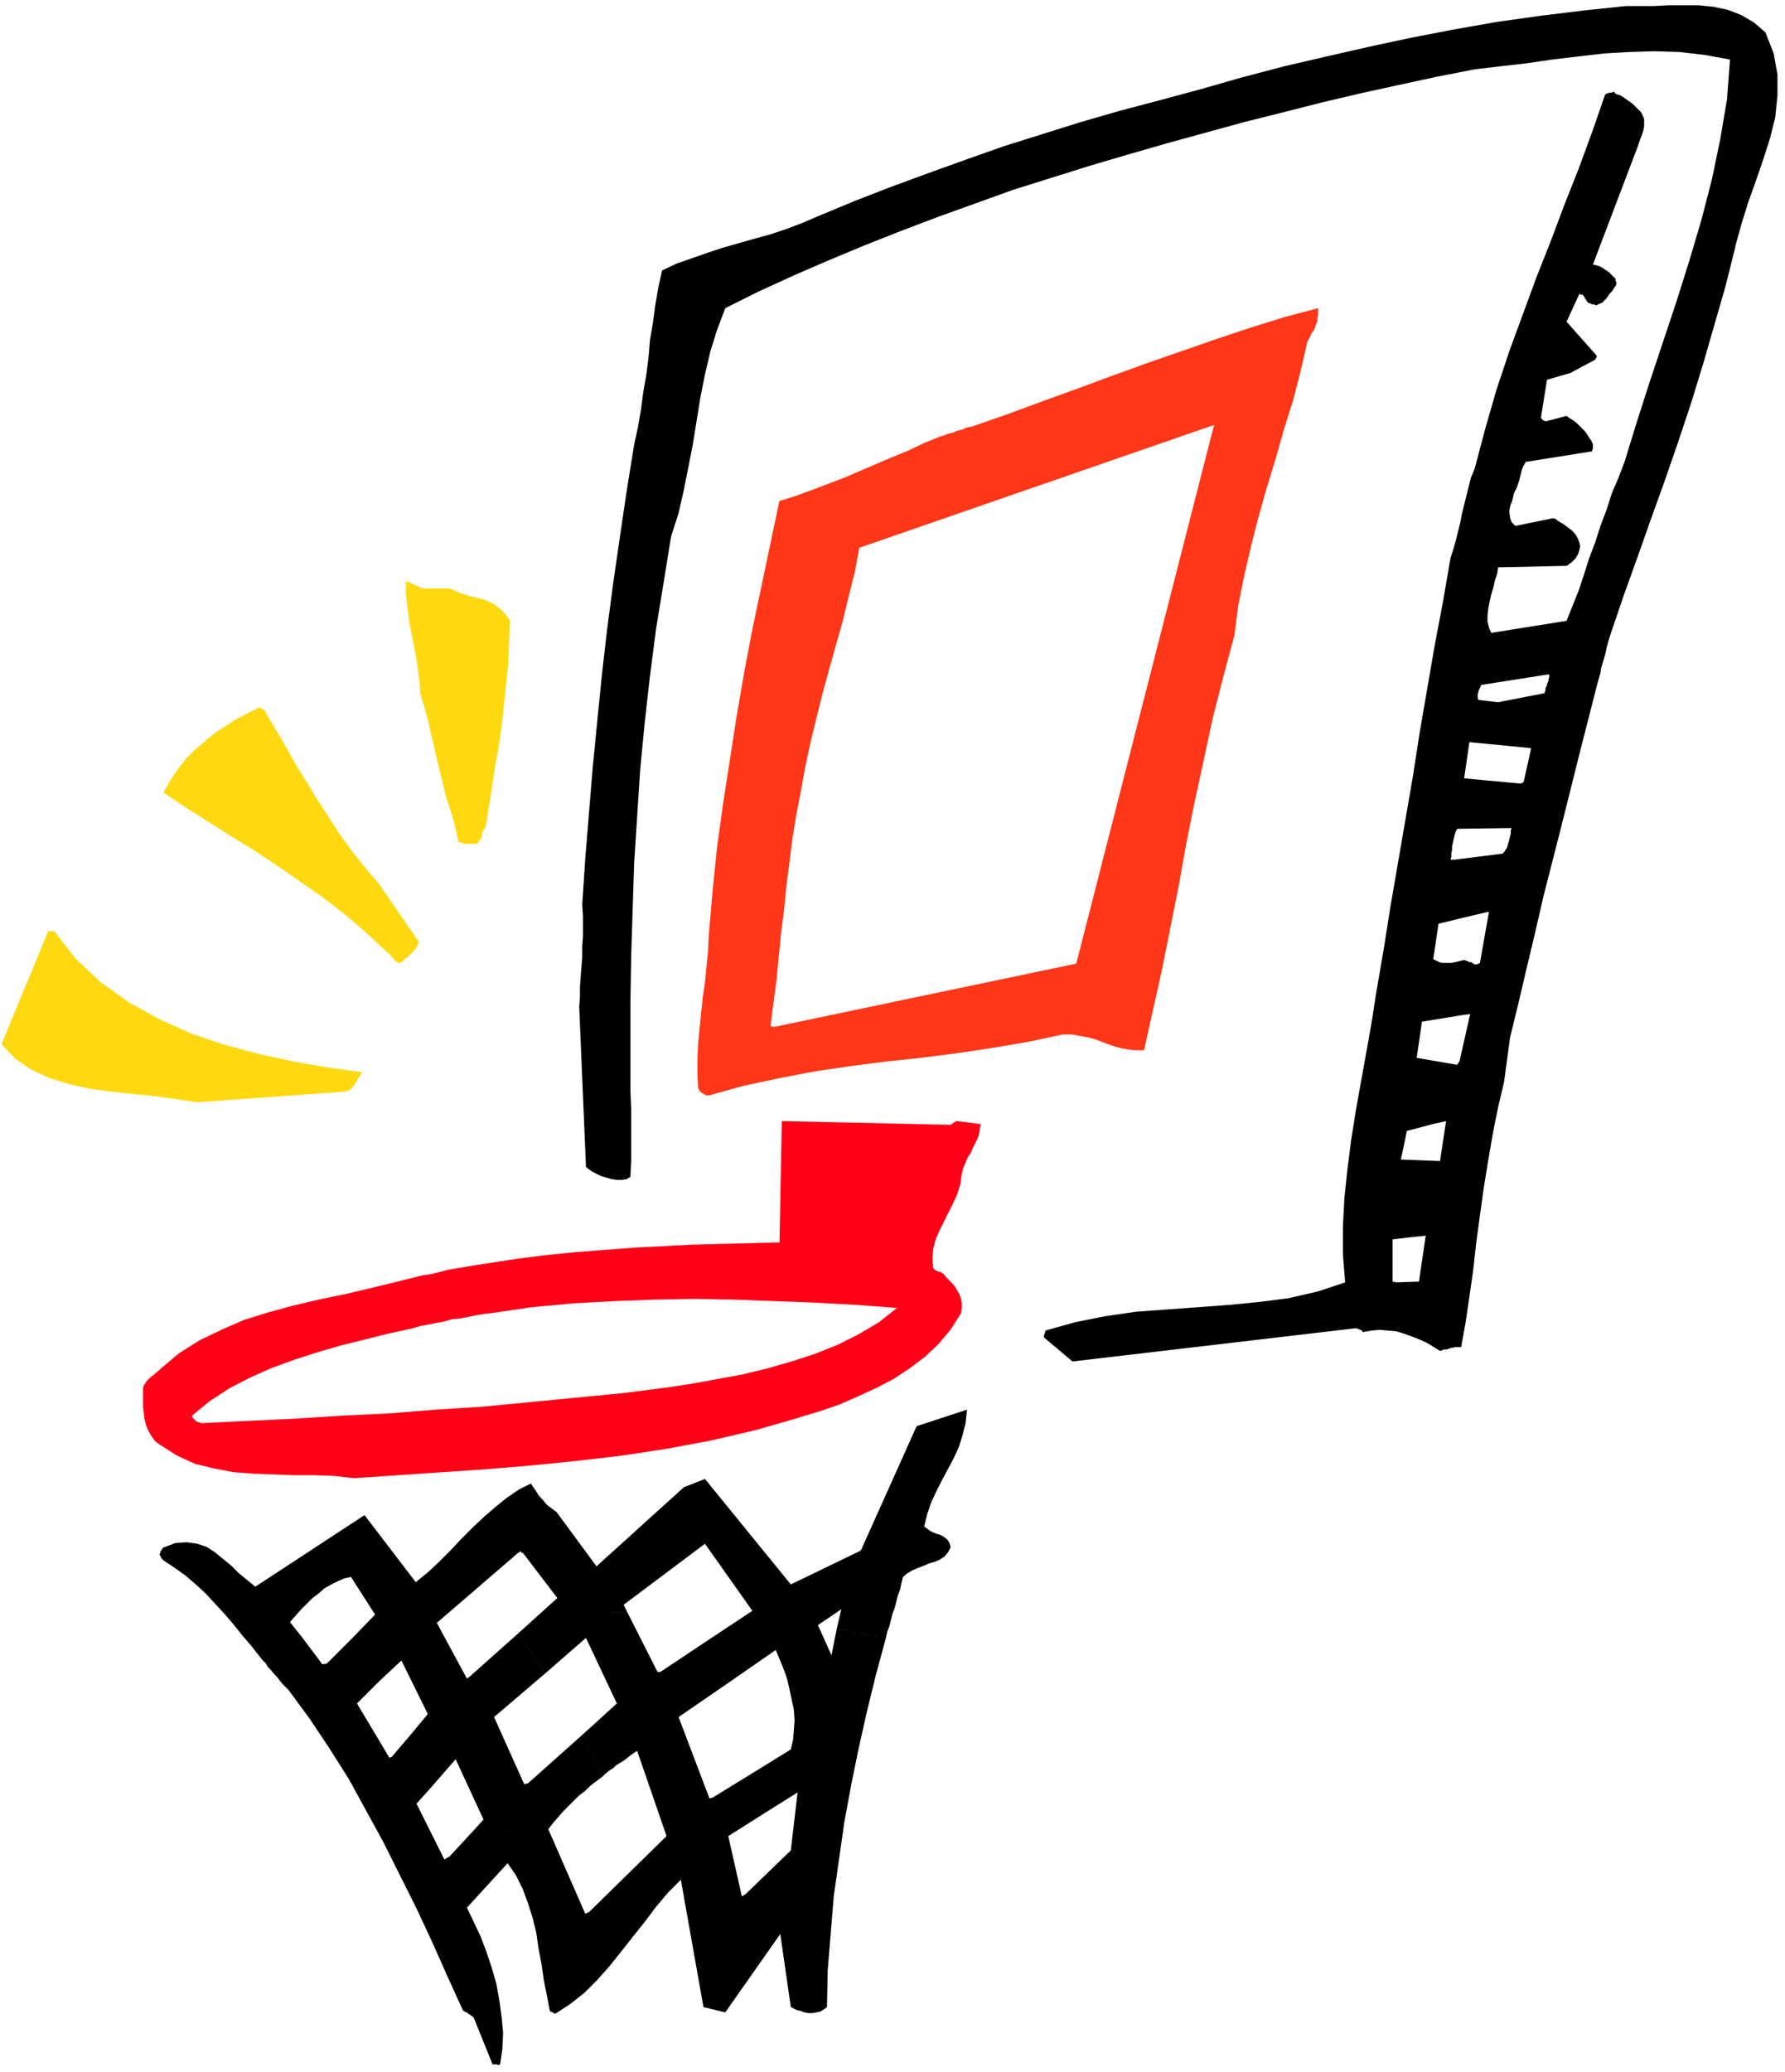
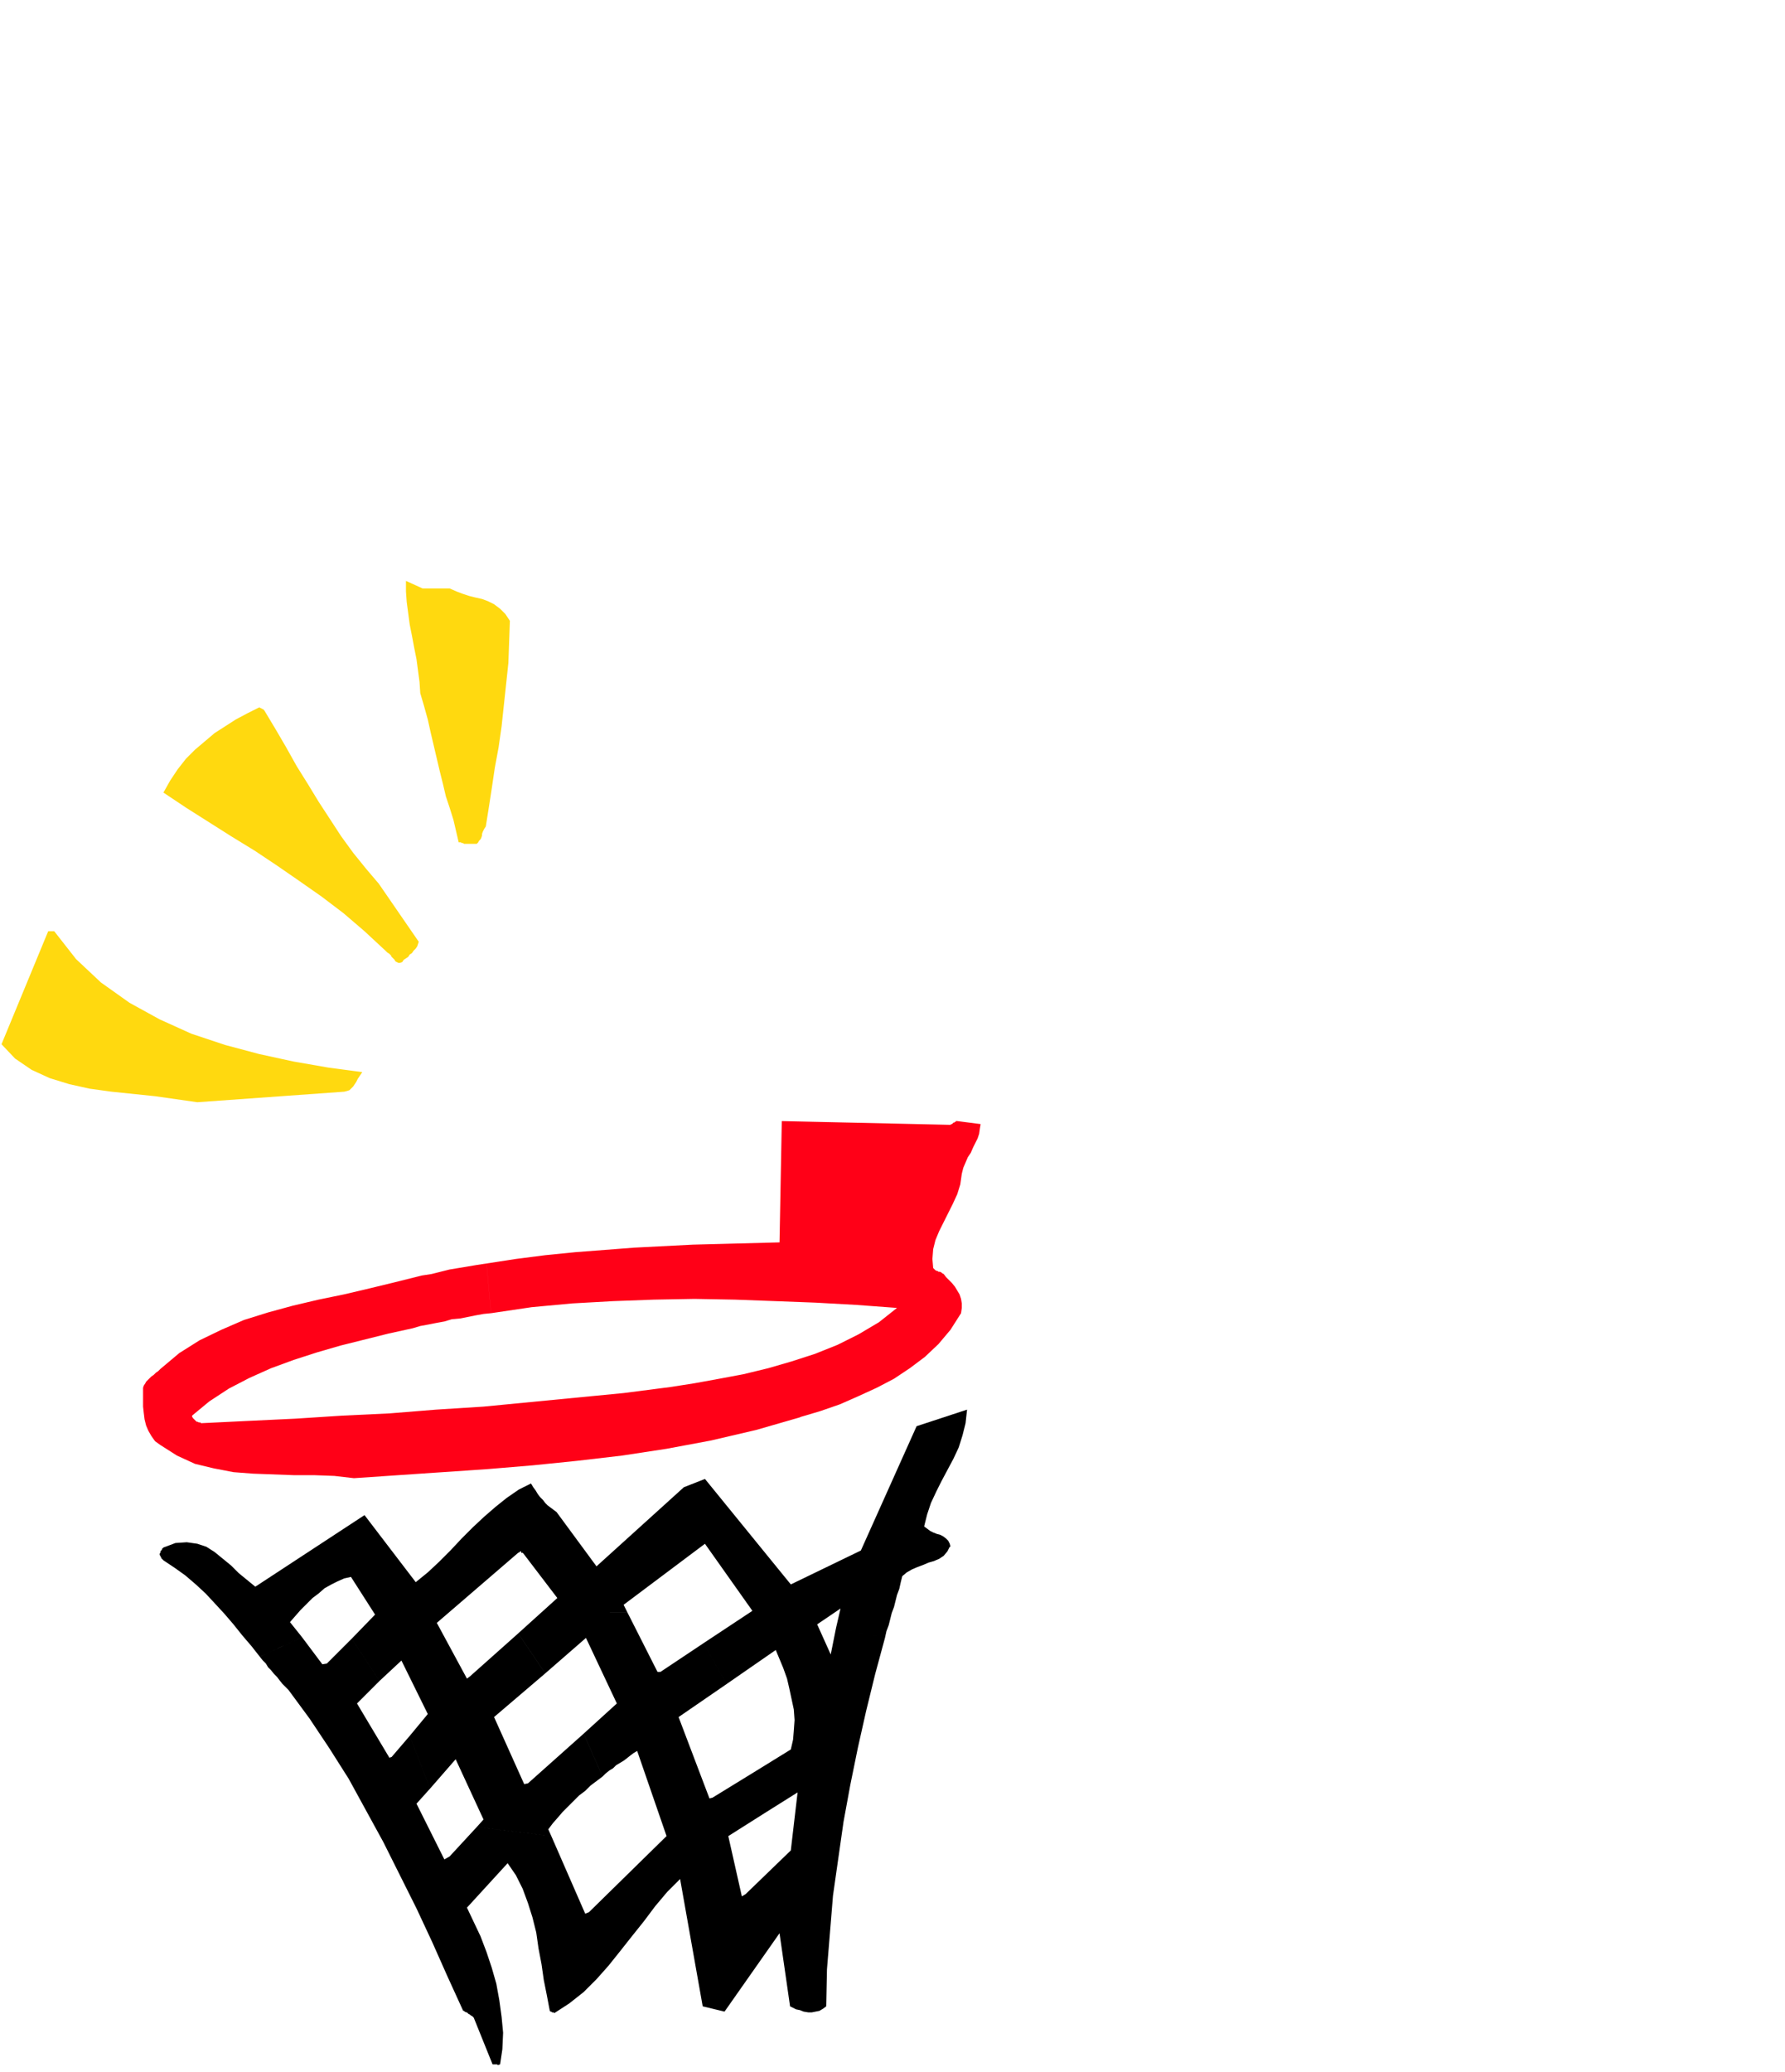
<svg xmlns="http://www.w3.org/2000/svg" fill-rule="evenodd" height="366.667" preserveAspectRatio="none" stroke-linecap="round" viewBox="0 0 2370 2750" width="316">
  <style>.pen1{stroke:none}.brush2{fill:#000}.brush4{fill:#ffd90f}</style>
-   <path class="pen1 brush2" d="m1262 2053-1-4-2-4-3-3-4-3-4-2-4-1-5-2-4-2-4-3-4-3 4-16 5-15 7-15 7-14 8-15 8-15 7-15 5-16 4-16 2-18-67 22-74 165-93 45-114-140-28 11-116 105-53-72-4-3-4-3-4-3-3-3-3-4-4-4-3-4-3-5-3-4-3-5-16 8-16 11-15 12-15 13-15 14-15 15-15 16-15 15-15 14-16 13-68-89-145 95-11-9-11-9-10-10-11-9-11-9-11-7-12-4-14-2-15 1-16 6-1 1-1 1v1l-1 1-1 1v2l-1 1v2l1 1v1l1 1v1l1 1 1 1 1 1 15 10 14 10 14 12 13 12 13 14 12 13 12 14 12 15 12 14 11 14 56-26-16-20 7-8 7-8 8-8 8-8 8-6 8-7 9-5 8-4 9-4 9-2 32 50-31 32 37 56 29-27 35 71-24 29 27 70 34-39 37 80-9 10 99 12-4-9 6-8 7-8 6-7 7-7 8-8 7-7 8-6 7-7 8-6 8-6-25-57-74 66-5 1-40-89 68-58-36-53-64 57-4 3-40-74 108-93 2-1 1-1h1v2h2l1 1 45 59-21 19h114l-5-10 108-81 63 89-65 43 31 54 65-45 5 12 5 12 5 14 3 13 3 14 3 14 1 14-1 14-1 12-3 13-47 29 13 55 43-27-9 77-60 58-5 3-18-80 49-31-13-55-57 35-4 1-41-108 64-44-31-54-57 38h-4l-40-79H719l-31 28 36 53 54-47 41 87-44 40 25 57 4-4 5-4 5-3 4-4 5-3 5-3 4-3 5-4 4-3 5-3 39 113-103 101-5 2-45-103-99-12-36 39-7 4-37-74 18-20-27-70-24 28-3 1-43-72 30-30-37-56-33 33-6 1-27-36-56 26 4 5 4 4 3 5 4 4 4 5 4 4 3 4 4 5 4 4 4 4 28 38 26 39 26 41 23 42 23 42 22 44 22 44 21 45 20 45 21 46h1l1 1 2 1h1l1 1 1 1 2 1 1 1 2 1 2 2 25 62h6l1 1 3-1 3-20 1-22-2-21-3-22-4-22-6-21-7-21-8-21-9-19-9-19 54-59 11 16 9 18 7 19 6 19 5 20 3 21 4 21 3 21 4 20 4 21 1 1h1l1 1h1l1 1h1l1 1 20-13 19-15 17-17 16-18 16-20 15-19 16-20 15-20 16-19 17-17 30 169 29 7 73-104 14 97 4 2 4 2 5 1 5 2 6 1h5l5-1 5-1 5-3 4-3 1-49 4-49 4-49 7-49 7-49 9-49 10-49 11-49 12-49 13-48-65-13-7 35-18-40 31-21-6 26 65 13 2-9 3-8 2-8 2-8 3-8 2-8 2-8 3-8 2-9 2-8 6-5 7-4 7-3 8-3 7-3 7-2 7-3 6-4 5-6 3-6z" />
+   <path class="pen1 brush2" d="m1262 2053-1-4-2-4-3-3-4-3-4-2-4-1-5-2-4-2-4-3-4-3 4-16 5-15 7-15 7-14 8-15 8-15 7-15 5-16 4-16 2-18-67 22-74 165-93 45-114-140-28 11-116 105-53-72-4-3-4-3-4-3-3-3-3-4-4-4-3-4-3-5-3-4-3-5-16 8-16 11-15 12-15 13-15 14-15 15-15 16-15 15-15 14-16 13-68-89-145 95-11-9-11-9-10-10-11-9-11-9-11-7-12-4-14-2-15 1-16 6-1 1-1 1v1l-1 1-1 1v2l-1 1v2l1 1v1l1 1v1l1 1 1 1 1 1 15 10 14 10 14 12 13 12 13 14 12 13 12 14 12 15 12 14 11 14 56-26-16-20 7-8 7-8 8-8 8-8 8-6 8-7 9-5 8-4 9-4 9-2 32 50-31 32 37 56 29-27 35 71-24 29 27 70 34-39 37 80-9 10 99 12-4-9 6-8 7-8 6-7 7-7 8-8 7-7 8-6 7-7 8-6 8-6-25-57-74 66-5 1-40-89 68-58-36-53-64 57-4 3-40-74 108-93 2-1 1-1h1v2h2l1 1 45 59-21 19h114l-5-10 108-81 63 89-65 43 31 54 65-45 5 12 5 12 5 14 3 13 3 14 3 14 1 14-1 14-1 12-3 13-47 29 13 55 43-27-9 77-60 58-5 3-18-80 49-31-13-55-57 35-4 1-41-108 64-44-31-54-57 38h-4l-40-79H719l-31 28 36 53 54-47 41 87-44 40 25 57 4-4 5-4 5-3 4-4 5-3 5-3 4-3 5-4 4-3 5-3 39 113-103 101-5 2-45-103-99-12-36 39-7 4-37-74 18-20-27-70-24 28-3 1-43-72 30-30-37-56-33 33-6 1-27-36-56 26 4 5 4 4 3 5 4 4 4 5 4 4 3 4 4 5 4 4 4 4 28 38 26 39 26 41 23 42 23 42 22 44 22 44 21 45 20 45 21 46h1l1 1 2 1h1l1 1 1 1 2 1 1 1 2 1 2 2 25 62h6l1 1 3-1 3-20 1-22-2-21-3-22-4-22-6-21-7-21-8-21-9-19-9-19 54-59 11 16 9 18 7 19 6 19 5 20 3 21 4 21 3 21 4 20 4 21 1 1h1l1 1h1h1l1 1 20-13 19-15 17-17 16-18 16-20 15-19 16-20 15-20 16-19 17-17 30 169 29 7 73-104 14 97 4 2 4 2 5 1 5 2 6 1h5l5-1 5-1 5-3 4-3 1-49 4-49 4-49 7-49 7-49 9-49 10-49 11-49 12-49 13-48-65-13-7 35-18-40 31-21-6 26 65 13 2-9 3-8 2-8 2-8 3-8 2-8 2-8 3-8 2-9 2-8 6-5 7-4 7-3 8-3 7-3 7-2 7-3 6-4 5-6 3-6z" />
  <path class="pen1" fill-rule="nonzero" style="fill:#ff0017" d="m1062 1881 27-8 26-9 25-11 24-11 23-12 21-14 20-15 18-17 16-19 14-22 1-7v-6l-1-6-2-6-3-5-3-5-4-5-4-4-4-4-3-4-2-1-1-1-2-1h-2l-1-1h-1l-2-1-1-1-1-1-1-1-1-12 1-13 3-12 5-12 6-12 6-12 6-12 6-13 4-13 2-14 2-8 3-7 3-7 4-6 3-7 3-6 3-6 2-6 1-7 1-6-31-4h-2v1h-1l-1 1h-1l-1 1-1 1h-1l-1 1-224-5-3 161-38 1-38 1-39 1-39 2-39 2-39 3-39 3-40 4-39 5-39 6 6 66 54-8 54-5 54-3 54-2 54-1 54 1 54 2 53 2 54 3 54 4-24 19-27 16-28 14-30 12-31 10-31 9-33 8-32 6-33 6-32 5-62 8-62 6-62 6-62 6-63 4-62 5-63 3-62 4-63 3-62 3-1-1h-2l-2-1h-1l-2-2-1-1-1-1-1-1-1-2v-1l23-19 26-17 27-14 29-13 30-11 31-10 31-9 32-8 32-8 32-7 10-3 11-2 10-2 11-2 10-3 11-1 10-2 10-2 11-2 10-1-6-66-13 2-12 2-12 2-12 2-12 3-12 3-13 2-12 3-12 3-12 3-33 8-34 8-34 7-34 8-33 9-32 10-30 13-29 14-27 17-25 21-3 3-3 2-3 3-3 2-2 2-3 3-2 2-1 2-2 3-1 3v25l1 9 1 8 2 8 3 7 4 7 5 7 7 5 22 14 24 11 25 6 26 5 26 2 27 1 27 1h27l27 1 26 3 59-4 59-4 59-4 60-5 59-6 60-7 59-9 59-11 60-14 59-17z" />
-   <path class="pen1 brush2" d="m2304 327 8-29 9-29 10-28 10-29 9-28 7-28 3-29V99l-5-28-11-28-15-13-17-10-18-7-19-4-20-2h-39l-20 1h-37l-57 6-57 7-57 8-57 10-57 11-56 12-57 13-56 13-57 15-56 16-52 14-53 14-52 15-51 16-51 16-51 18-50 18-49 18-49 19-48 20-21 9-21 8-21 7-22 6-21 6-21 6-21 7-20 7-20 7-19 9-5 23-4 23-3 23-4 23-2 24-3 23-4 23-3 23-4 23-5 23-10 62-9 61-9 62-8 61-7 61-6 60-6 61-5 61-5 61-4 61 1 14v28l-1 13v14l-1 13-1 13-1 14v13l-1 13 9 213 4 3 4 3 6 3 6 3 7 2 7 2 7 1h7l6-1 5-3 1-22v-68l-1-24v-117l1-62 2-62 2-62 4-62 4-62 6-62 7-62 8-62 10-61 10-62 10-31 7-31 6-30 6-31 5-31 5-31 6-30 7-30 9-29 11-29 44-22 46-21 46-20 48-20 48-19 50-19 50-18 50-18 51-16 51-16 51-15 52-15 51-14 51-14 52-13 51-13 51-12 50-11 51-11 51-10 34-4 35-4 34-5 34-4 34-4 34-2 34-1 33 1 34 4 33 6-4 53-9 53-11 53-14 54-16 54-17 54-18 54-18 54-17 53-16 52-8 21-9 21-7 22-8 21-7 22-8 21-7 22-7 21-8 20-8 20-100 16-3-7-2-8v-8l1-9 2-10 2-9 3-10 2-9 3-9 1-8 91-2 2-1 2-2 2-1 2-2 2-2 2-2 1-2 2-3 1-3 1-3 1-5-1-5-2-5-2-4-3-4-3-3-4-3-4-3-4-3-4-2-1-1-2-1-1-1-1-1h-1l-1-1h-3l-49 10-5-5-2-6-1-8 1-7 3-8 2-9 4-8 3-9 2-8 2-8 1-1v-2l1-1 1-1v-1l1-1v-1l1-1 88-14v-2l1-1v-6l-2-5-3-4-3-5-3-4-4-4-3-3-4-4-4-3-5-3-4-3-27 7h-2l-1-1h-1l-1-1-1-1v-1h-1v-1l8-50 31-9 30-16h1v-1h1l1-1 1-1v-1l1-1v-2l-40-45 17-37 2 1h2l1 1 1 1 1 2 1 2 1 1 1 2 2 2 3 1h1v1h4l1 1h2l4-2 3-1 3-3 3-3 2-3 2-3 3-3 2-3 2-3 2-3v-4l-1-1v-3l-1-1-2-2-2-2-2-2-2-2-3-2-3-2-3-2-4-2-4-1-4-1 57-150 2-5 2-6 2-6 2-5 2-6 1-5v-10l-2-5-2-4-4-4-4-4-3-3-4-3-3-2-4-3-3-2-4-2-4-1-3-3h-2l-1 1h-4l-1 1h-2l-1 1-1 1-17 49-18 49-19 48-18 48-19 48-18 49-18 49-17 51-15 52-14 53-5 12-3 12-3 12-3 12-3 12-2 11-3 12-3 12-3 11-4 12-10 58-11 58-10 58-10 58-9 58-10 58-10 58-10 58-9 57-10 58-6 39-7 39-7 39-7 39-6 38-5 39-4 38-2 38v37l3 37-36 12-39 9-39 5-41 4-41 3-41 3-41 3-41 6-40 8-39 11v2l-1 1v2l-1 1v3l38 32 375-44h3l1 1h1l2 1h1l1 1 1 1v1l12-2 11-1 11 1 11 1 10 3 11 4 10 4 9 4 10 6 8 5 3-1 3-1h3l3-1 2-1h3l2-1h9l6-33 5-34 5-35 4-36 5-37 5-36 6-37 6-35 7-35 8-34 8-59 11-45 11-47 11-46 11-48 12-47 12-47 12-48 12-48 12-47 12-47-67 2v1l-1 1v1l-1 1v4l-1 1v2l-26 5-22 65 30 3-10 45-4 2-43-4-41 64 72-1-1 3v4l-1 4-1 4-1 4-1 3-1 4-2 3-2 3-2 2-56 7 8 77 30-7-12 68-2 1-2 1h-3l-2-1-1-1-2-1h-2l-2-1-2-1-4 72 9-1-14 62-36 84 18-4-8 53-25-1-13 102 19-2-9 61-30 1-5-1v-56l25-3 13-102-27-1 8-38 34-9 36-84-3 5h-2l-52-9 7-48 55-9 4-72h-2v-1h-1l-4 1-4 1-4 1-5 1h-12l-4-1-4-2-4-2 7-47 37-9-8-77-8 1h-5l1-4v-5l1-4v-5l1-4 1-5 1-4 1-4 1-3 2-3 41-64-32-3 7-48 52 5 22-65-36 7-26-3-1-3v-5l1-2v-2l1-2 1-2 1-2v-1l1-1 89-14 1 1v3l-1 2v3l-1 1v1l-1 2v1l67-2 2-7 2-7 1-7 2-6 2-7 2-7 1-6 2-7 2-7 2-6 17-50 18-50 18-51 18-50 18-52 17-51 16-52 15-52 15-52 13-52z" />
  <path class="pen1 brush4" d="m457 1449 4-1 3-1 3-3 2-2 2-3 2-3 2-4 2-3 2-3 2-3-45-6-46-8-46-10-45-12-45-15-42-19-40-22-38-27-33-31-29-37h-8L2 1386l18 19 22 15 24 11 26 8 27 6 29 4 29 3 29 3 28 4 28 4 195-14z" />
-   <path class="pen1" fill-rule="nonzero" style="fill:#ff3617" d="m1035 664-12 57-12 57-12 57-11 58-10 58-9 58-9 58-8 58-6 59-5 58-1 21-2 20-2 21-3 20-2 20-2 20-2 20-1 21v20l1 20 1 1 1 2 1 1 1 1 2 1 1 1 2 1 2 1h3l47-13 47-10 47-9 47-7 47-6 47-5 47-6 47-7 47-8 47-10h12l11 2 11 2 11 3 10 4 11 4 10 3 11 2 10 1h11l12-54 12-54 11-55 11-55 10-56 11-55 12-55 12-56 14-55 15-56 5-39 8-40 9-39 10-39 11-39 12-39 11-39 12-38 10-39 9-39 3-5 2-5 3-4 2-4 1-4 2-4v-4l1-4v-10l-45 12-45 14-45 15-46 16-46 16-47 17-46 17-47 17-46 17-46 16 6 107 315-109-183 715-401 84-5-1 4-31 4-30 3-31 3-31 4-31 3-31 4-31 4-32 5-31 6-31 6-33 7-33 8-33 8-32 9-33 9-32 9-32 8-33 8-32 6-32 156-54-6-107-5 1-4 1-4 2-4 1-4 1-4 2-4 1-4 1-5 2-4 1-22 9-21 10-22 9-21 9-21 9-21 9-21 8-21 8-22 8-22 7z" />
  <path class="pen1 brush4" fill-rule="nonzero" d="m531 1278 3-1 2-3 3-2 3-2 2-3 3-2 2-3 3-3 2-3 1-3 1-3-53-77-17-20-17-21-16-22-15-23-15-23-14-23-15-24-14-25-14-24-15-25-1-1-1-1h-1l-1-1h-1l-1-1h-1l-16 8-15 8-14 9-14 9-13 11-13 11-12 12-11 14-10 15-9 16 30 20 30 19 30 19 31 19 30 20 29 20 30 21 29 22 28 24 28 26 2 2 3 2 2 2 1 2 2 2 2 2 1 2 2 1 2 1h2z" />
  <path class="pen1 brush4" d="m602 1088 7 30h3l1 1h2l1 1h17l2-2 1-2 2-2 1-2 1-3v-2l1-3 1-2 1-2 2-3 4-25 4-26 4-27 5-27 4-28 3-28 3-28 3-28 1-28 1-28-6-9-7-7-8-6-8-4-8-3-9-2-8-2-9-3-8-3-9-4h-36l-22-10v14l1 14 2 15 2 15 3 15 3 16 3 15 2 15 2 15 1 15 5 17 5 18 4 18 4 17 4 17 4 17 4 16 4 17 5 15 5 16z" />
</svg>